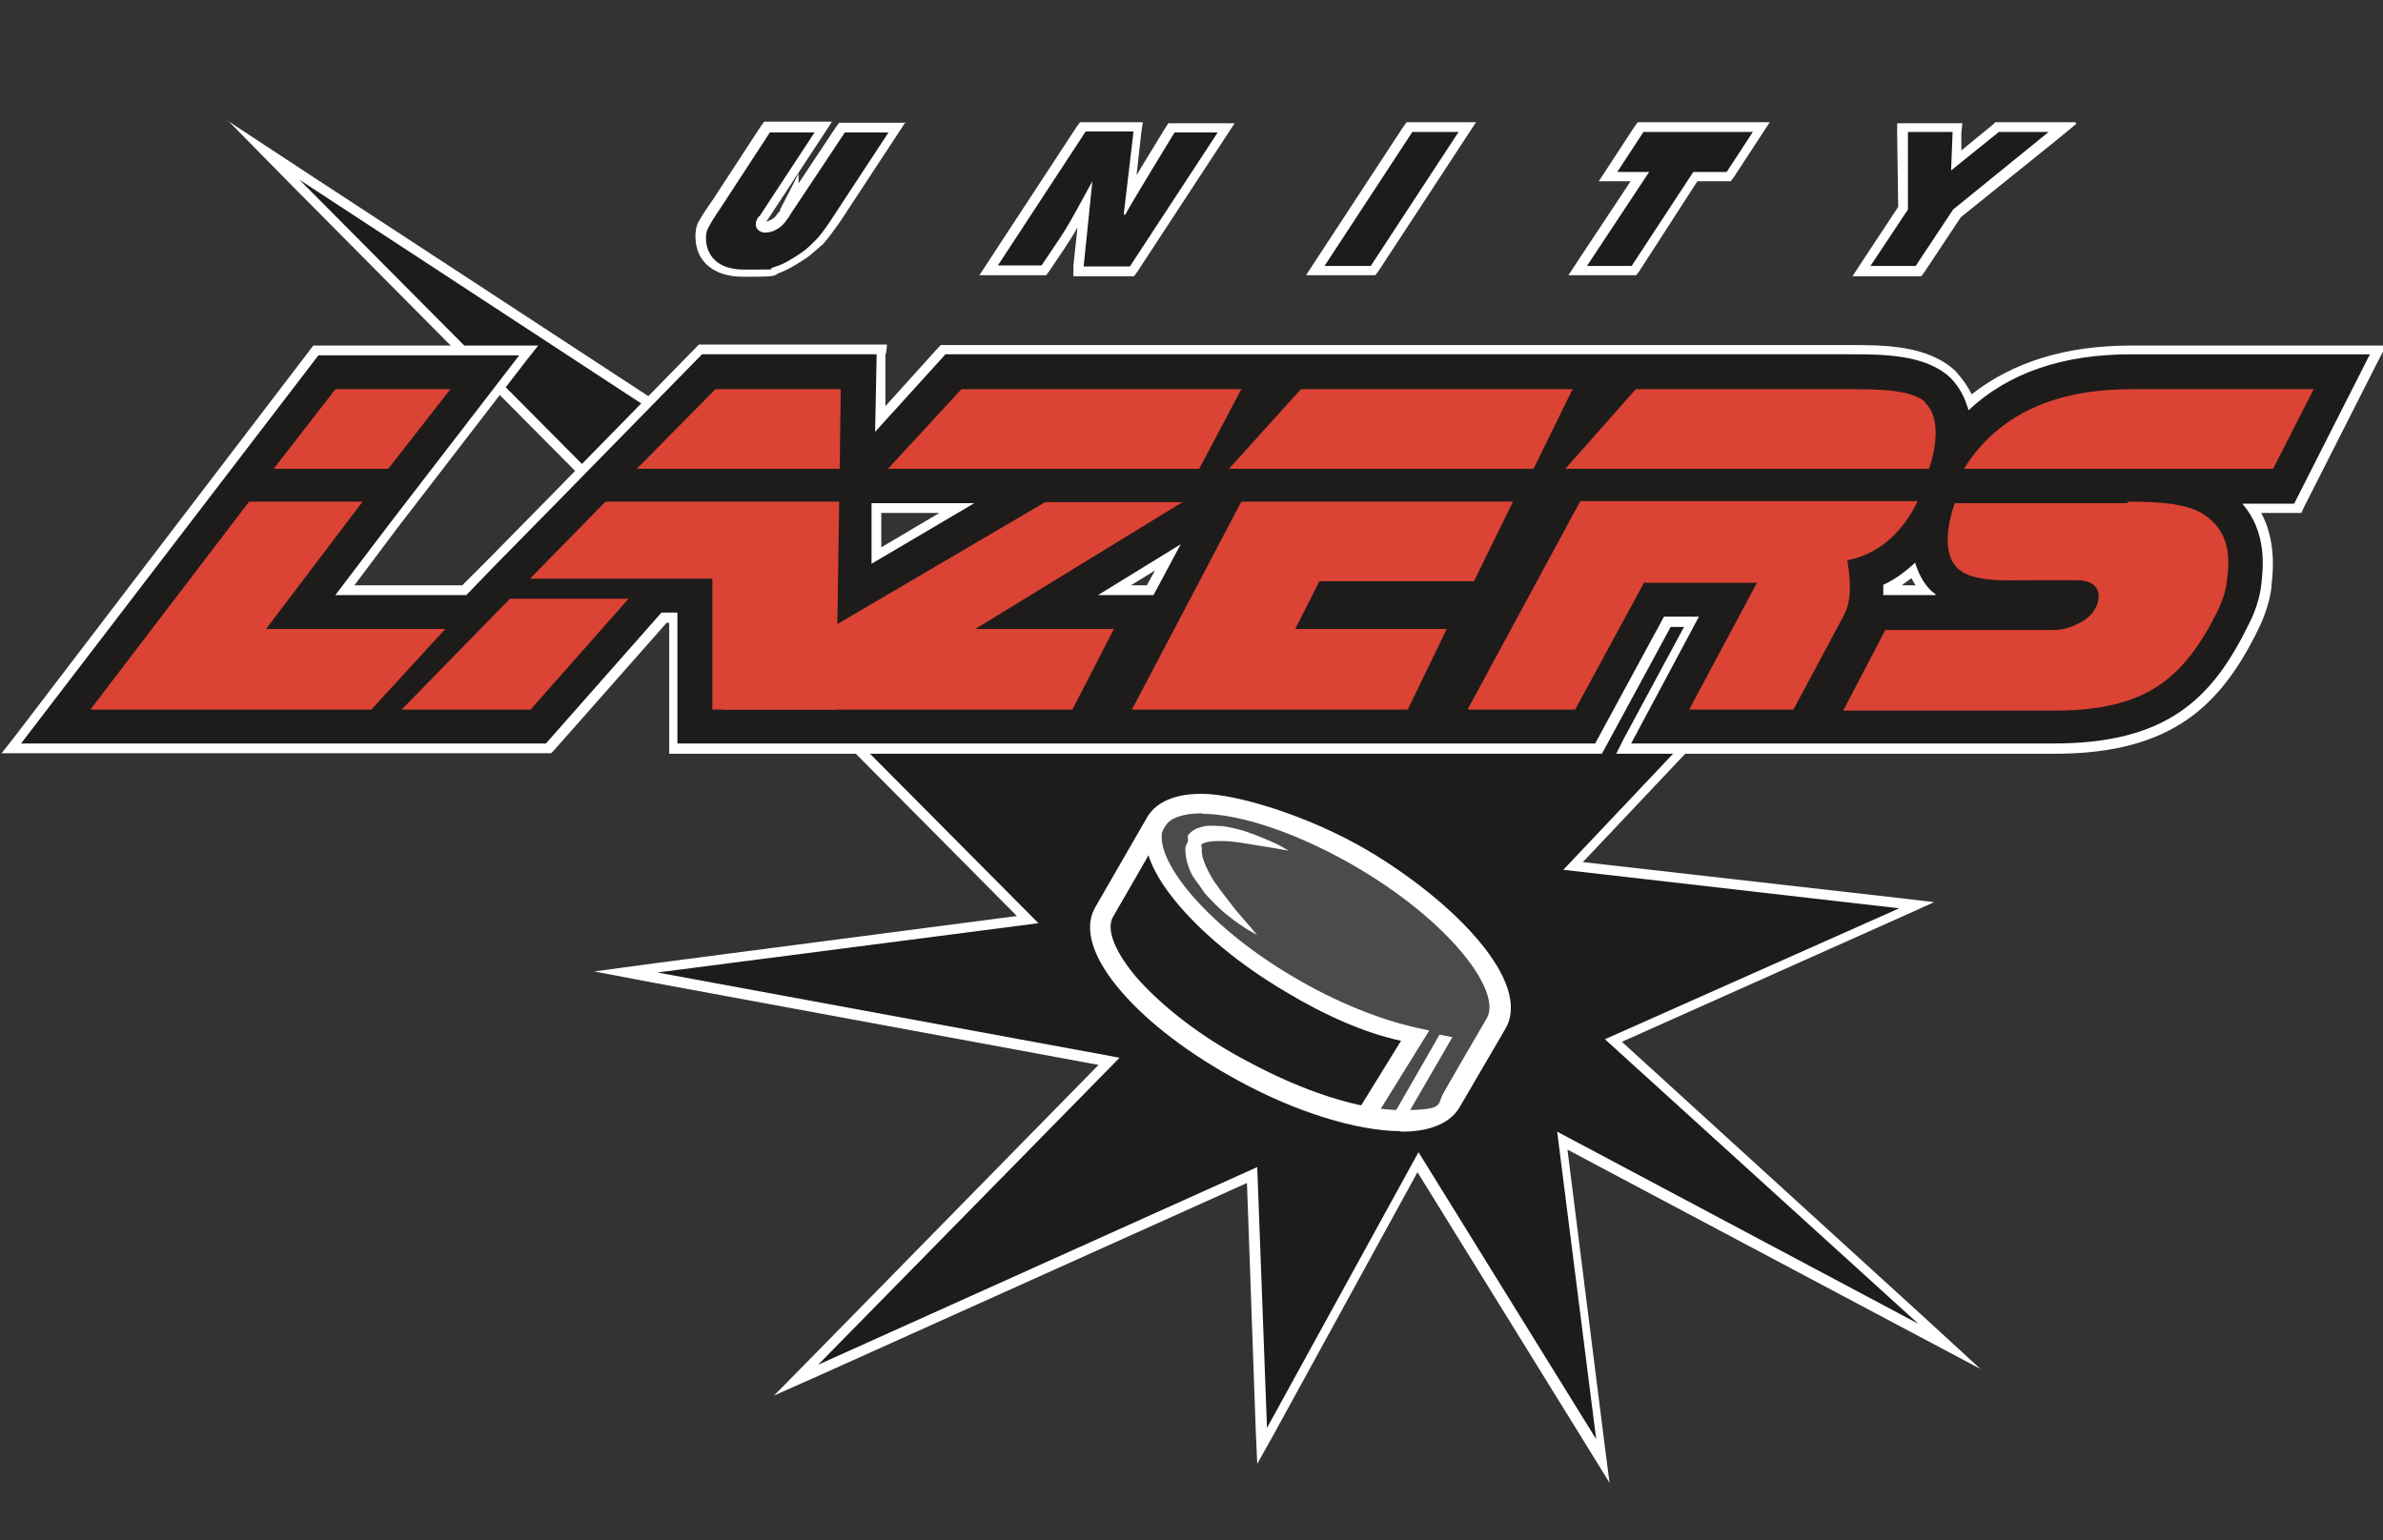
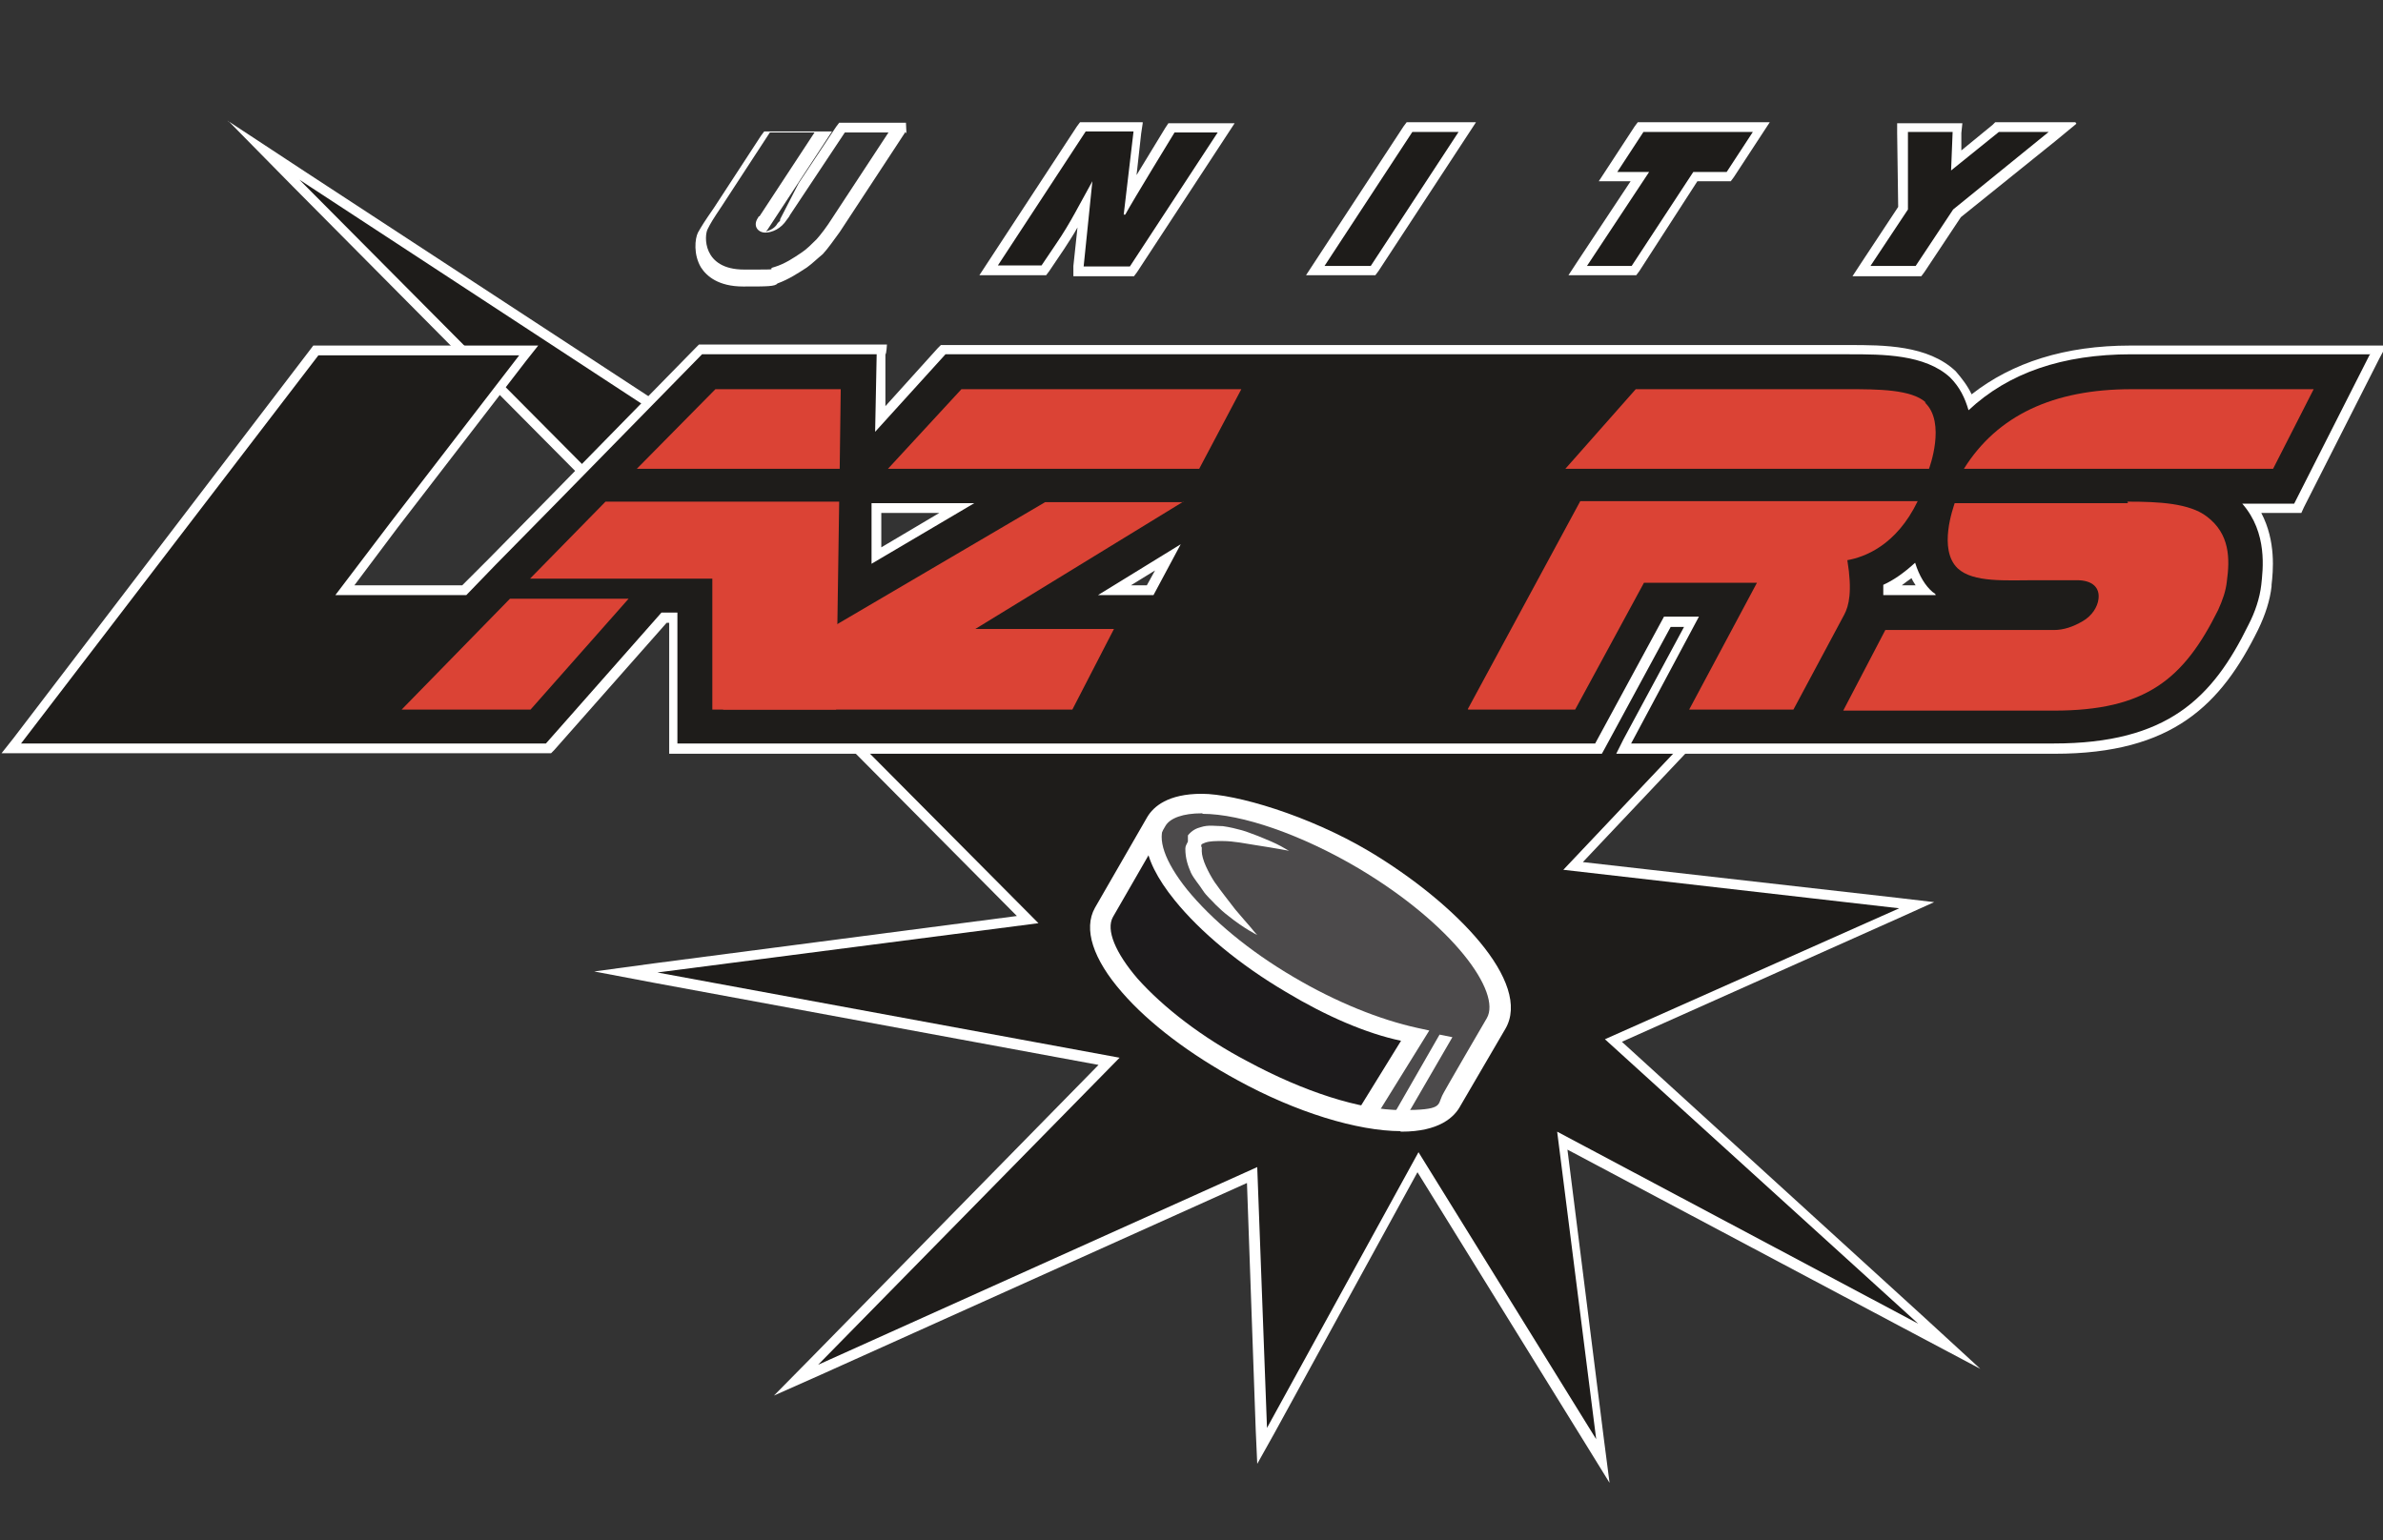
<svg xmlns="http://www.w3.org/2000/svg" id="Layer_1" version="1.1" viewBox="0 0 464 300">
  <rect x="0" y="0" width="464" height="300" fill="#333333" stroke="none" />
  <defs>
    <style>
      .st0 {
        fill: #4c4a4b;
      }

      .st1 {
        fill: #fff;
      }

      .st2 {
        fill: #db4335;
      }

      .st3 {
        fill: #1d1b1c;
      }

      .st4 {
        fill: #1e1c1a;
      }
    </style>
  </defs>
  <g>
    <polygon class="st4" points="276.1 226.2 245.8 281.5 243.8 228.7 155 268.8 216 206.7 121.8 189.3 200 179.2 51.3 29.4 178.8 112.7 231.4 124.1 283.8 92.9 352.8 96.8 352.3 120 306.4 168.6 373.3 176.4 314.1 202.6 379.6 262.1 304.2 222 312.1 284.4 276.1 226.2" />
    <path class="st1" d="M58.3,35l120.2,78.7,53.1,11.3,52.5-31.2,67.8,3.9-.5,22-47,49.7,65.4,7.5-57.3,25.5,61,55.4-70.3-37.4,7.6,59.9-34.6-55.9-29.5,53.7-1.9-50.8-85.5,38.5,58.7-59.8-90-16.6,74.2-9.6L58.3,35M44.5,23.6l12.4,12.6,141.1,142.2-70.5,9.2-11.8,1.6,11.6,2.2,86.6,16-56.2,57.3-7,7.1,9-4,83.1-37.4,1.7,48,.3,6.7,3.3-5.9,27.9-50.9,32.9,53.2,4.5,7.3-1.1-8.5-7.1-56.4,67.2,35.7,13.2,7-11-10.1-58.8-53.6,54.6-24.4,6.2-2.8-6.8-.8-61.6-7,44.4-47,.5-.5v-.8l.5-22v-1.9h-1.7l-67.8-3.9h-.6l-.5.3-51.8,30.9-52-11.2L59.2,33.3l-14.9-9.8h0l.2.2Z" />
  </g>
  <g>
    <path class="st4" d="M316.1,145.8l13.2-24.7h-4.7l-13.4,24.7h-180.2v-25.5h-1.7l-22.5,25.5H2.2l59.3-77.5h41.4l-26.2,34.2-9.6,12.6h23.1l5.4-5.6,11.8-12,28.7-29.3h35.4l-.3,13.5,12.3-13.5h176.5c6.7,0,15.1,0,20.2,4.8,1.6,1.6,2.6,3.3,3.4,5.4,7.8-6.7,18.3-10.1,31.2-10.1h48.1l-15.7,30.9h-8.8c3.7,5.6,3.1,12,2.8,14.7v.3c-.3,2.5-1.2,5.3-2.6,8.1-7.1,14.6-16.1,23.6-38.7,23.6h-83.8v-.2ZM374.8,114.9c-.9-1.1-1.7-2.3-2.2-3.7-1.7,1.4-3.3,2.5-4.8,3.3v.5h7.1-.2ZM223.9,114.9l3.4-6.4-10.4,6.4h7ZM170.7,108.1l15.7-9.2h-15.7v9.2Z" />
    <path class="st1" d="M461.4,69.1l-14.7,29h-10.1c5,5.7,4,12.9,3.7,15.8-.3,2.6-1.2,5.3-2.5,7.8-7,14.3-15.8,23.1-37.9,23.1h-82.3l13.2-24.7h-6.8l-13.4,24.7h-178.7v-25.5h-3.1l-22.5,25.5H4.1l57.9-75.6h39.1l-25.1,32.6-10.7,14.1h25.5l5.7-5.9,11.8-12,28.4-29h34l-.3,15.1,13.7-15.1h176c6.5,0,14.7,0,19.6,4.5,1.9,1.9,2.9,4,3.6,6.4,7.8-7.3,18.3-10.9,31.7-10.9h46.6M169.7,109.8l20-11.8h-20v11.8M213.7,115.9h10.9l5.3-9.9-16.1,9.9M366.7,115.9h10.2c0-.3-.5-.5-.6-.6-1.4-1.2-2.6-3.1-3.4-5.7h0c-2.2,2-4.2,3.4-6.2,4.3v2M464.5,67.3h-49.7c-12.7,0-23,3.3-30.9,9.5-.8-1.7-1.9-3.1-3.1-4.5-5.4-5.1-14-5.1-20.8-5.1h-176.8l-.6.6-10.2,11.3v-10.1c.2,0,.3-1.9.3-1.9h-36.6l-.6.6-28.4,29-11.8,12-5.3,5.3h-21l8.4-11.2,25.1-32.6,2.3-2.9h-43.8l-.6.8L2.6,143.8l-2.3,2.9h107l.6-.6,21.9-24.8h.5v25.5h181.6l.5-.9,12.9-23.8h2.6l-11.8,21.9-1.4,2.8h85.4c23,0,32.4-9.6,39.6-24.2,1.4-2.9,2.3-5.7,2.6-8.4v-.3c.3-2.6.9-8.5-2-14h7.8l.5-1.1,14.7-29,1.4-2.6h0v.2ZM171.6,99.9h11.3l-11.3,6.7v-6.7h0ZM220.2,114l4.7-2.9-1.6,2.9h-3.1ZM370.3,114c.6-.5,1.2-.9,1.9-1.4.2.5.5.9.8,1.4h-2.6Z" />
  </g>
  <path class="st0" d="M265.5,167.4c-18.3-10.9-36.3-14.1-40.4-7.5l-10.2,17.7c-3.7,7,8.4,20.8,27,30.9,18.6,10.1,36.8,12.7,40.7,5.9h0c0-.2,8.7-15.1,8.7-15.1,4-6.8-7.5-21.1-25.8-32h0Z" />
  <path class="st3" d="M275.3,201.5c-47.5-12.7-51.1-39-51.1-39h-.3l-8.7,15.1c-3.7,7,8.4,20.8,27,30.9,8.2,4.5,16.5,7.5,23.4,8.8,2.3-3.9,5.6-9,9.9-16h-.3v.2Z" />
  <path class="st1" d="M272.8,220.3h0c-8.5,0-20.5-3.7-31.8-9.9-9.2-5-17.2-11-22.5-17.1-5.7-6.5-7.6-12.4-5.3-16.5l10.2-17.7c1.2-2,4-4.5,10.6-4.5s20.8,4.2,32.6,11.2c16.9,10.1,31.8,25.6,26.5,34.6l-8.7,14.9h0c-1.2,2.3-4.2,5.1-11.5,5.1h-.2v-.2ZM234,158.4c-3.6,0-6.2.9-7.1,2.5l-10.2,17.7c-1.4,2.5.5,7,4.8,12,5,5.6,12.6,11.5,21.4,16.1,10.9,5.9,22,9.5,30,9.5s7-.9,7.9-2.8h0c0-.2,8.7-15.1,8.7-15.1,2.9-5-6.5-18.2-25-29.2-11-6.5-22.7-10.6-30.4-10.6h0v-.2Z" />
  <path class="st1" d="M267.7,217.8l10.6-17.1-2.3-.5c-7.3-1.6-15.8-5-24.1-9.9-8.7-5.1-16-11.2-20.8-17.1-4.3-5.4-5.9-9.9-4.3-12.6l.3-.5v-2c-.8.5-1.4,1.1-1.7,1.7l-2.3,4.2c.3,3.3,2.2,7.1,5.6,11.3,5,6.2,12.7,12.6,21.7,17.9,7.8,4.7,15.7,8.1,22.4,9.5l-8.7,14.1c1.7.5,2.9.8,4,.9h-.3Z" />
  <path class="st1" d="M233.9,164.9h0v-.3h0c0-.2.3-.3.8-.5.9-.3,2-.3,3.3-.3,2.3,0,4.5.5,6.5.8,3.9.6,6.5,1.1,6.5,1.1,0,0-.6-.3-1.6-.9-1.1-.6-2.5-1.2-4.5-2-.9-.3-2-.8-3.1-1.1s-2.3-.6-3.7-.8c-1.4,0-2.8-.3-4.3.2-.8.2-1.7.6-2.5,1.6h0v.3h0v.9c-.3.6-.5.9-.5,1.4,0,1.9.5,3.3,1.1,4.7.6,1.2,1.6,2.3,2.3,3.4s1.7,1.9,2.5,2.8c.8.8,1.7,1.6,2.5,2.2,3.1,2.5,5.6,3.7,5.6,3.7,0,0-.5-.5-1.2-1.4-.8-.9-1.9-2.2-3.1-3.6-1.2-1.6-2.6-3.3-4-5.3-.6-.9-1.2-2-1.7-3.1s-.8-2.2-.8-2.9v-.5h0v-.3Z" />
  <polygon class="st1" points="273 218.9 271 217.7 280.3 201.5 282.8 202 273 218.9" />
-   <path class="st2" d="M70.6,97.7l-18.8,24.8h34.9l-14.4,15.7H17.6l30.9-40.5h22.2-.2ZM53.3,91.3l12-15.5h22.4l-12.1,15.5h-22.2Z" />
  <path class="st2" d="M230.4,97.7l-40.5,24.8h27l-8.1,15.7h-68v-3.6l62.7-36.8h26.9v-.2ZM172.9,91.3l14.3-15.5h54.5l-8.2,15.5s-60.5,0-60.5,0Z" />
-   <path class="st2" d="M294.6,97.7l-7.6,15.5h-30.1l-4.7,9.3h29.5l-7.6,15.7h-53.7l21.3-40.5h52.9,0ZM239.3,91.3l14-15.5h52.9l-7.6,15.5h-59.3Z" />
  <path class="st2" d="M375,78.4c-2.8-2.6-9.5-2.6-15.1-2.6h-41.4l-13.7,15.5h70.8s3.4-9-.8-12.9h.2Z" />
  <path class="st2" d="M285.9,138.2h20.8l13.4-24.7h22l-13.2,24.7h20.3l9.9-18.5c.9-1.7,1.6-4.5.6-10.6,3.3-.6,9.5-2.8,13.7-11.5h-65.7l-21.9,40.5h0Z" />
  <path class="st2" d="M414.3,97.7c6.1,0,12,.3,15.4,2.9,4.5,3.4,4.5,8.2,3.9,12.6-.2,1.9-.8,3.6-1.7,5.6-6.7,13.5-14.1,19.6-32,19.6h-41l8.2-15.7h32.8c1.9,0,3.7-.6,5.6-1.7,1.9-1.1,2.9-2.8,3.1-4.3.3-2.2-1.1-3.7-4.2-3.7h-8.1c-5.7,0-12.1.5-15.1-2.3-3.9-3.7-.8-12-.6-12.7h33.8l-.2-.2ZM382.4,91.3c6.5-10.4,17.4-15.5,32.6-15.5h35.5l-7.9,15.5h-60.2,0Z" />
  <g>
    <g>
      <path class="st4" d="M210,52.8l1.4-13c-.5.8-.8,1.6-1.2,2.2-1.1,1.9-2.2,3.9-3.6,5.9l-3.3,4.8h-10.7l18.3-27.9h10.9l-1.6,13.5c2.8-4.8,7.6-12.4,7.8-12.9l.3-.5h10.6l-18.3,27.9h-10.6,0Z" />
      <path class="st1" d="M220.7,25.7l-1.9,16.1h.3c1.4-2.6,9.6-16,9.6-16h8.4l-17.1,26.1h-9l1.7-16.6c-1.1,2-2.3,4.2-3.4,6.2s-2.3,4-3.6,5.9l-2.9,4.3h-8.5l17.1-26.1h9.3M222.7,23.8h-12.4l-.6.8-17.1,26.1-1.9,2.9h13l.6-.8,2.9-4.3c.9-1.4,1.9-2.9,2.6-4.2l-.8,7.5v2c-.2,0,1.9,0,1.9,0h9.9l.6-.8,17.1-26.1,1.9-2.9h-12.9l-.6.9c-.2.3-2.9,4.8-5.6,9.2l.9-8.1.3-2h0v-.2Z" />
    </g>
    <g>
      <polygon class="st4" points="256.2 52.7 274.5 24.7 285.7 24.7 267.4 52.7 256.2 52.7" />
      <path class="st1" d="M284,25.7l-17.1,26.1h-9l17.1-26.1h9M287.4,23.8h-13.5l-.6.8-17.1,26.1-1.9,2.9h13.5l.6-.8,17.1-26.1,1.9-2.9h0Z" />
    </g>
    <g>
      <polygon class="st4" points="307.3 52.7 319.4 34.4 313.2 34.4 319.6 24.7 343 24.7 336.6 34.4 330.1 34.4 318.2 52.7 307.3 52.7" />
      <path class="st1" d="M341.3,25.7l-5.1,7.8h-6.5l-12,18.3h-8.7l12.1-18.3h-6.2l5.1-7.8h21.3M344.7,23.8h-25.8l-.6.8-5.1,7.8-1.9,2.9h6.2l-10.2,15.4-1.9,2.9h13.2l.6-.8,11.3-17.5h6.5l.6-.8,5.1-7.8,1.9-2.9h0Z" />
    </g>
    <g>
      <polygon class="st4" points="362.4 52.7 370.5 40.4 370.3 24.7 381 24.7 380.9 31.1 388.8 24.7 401.5 24.7 380.9 41.3 373.4 52.7 362.4 52.7" />
      <path class="st1" d="M398.9,25.7l-18.6,15.1-7.3,11h-8.8l7.3-11v-15.1c-.2,0,8.7,0,8.7,0l-.3,7.5,9.3-7.5h9.8M404.2,23.8h-15.7l-.5.5-6.1,5v-3.4l.2-1.9h-12.7v1.9l.2,14.4-7,10.6-1.9,2.9h13.4l.6-.8,7.1-10.7,18.5-14.9,4-3.3h0l-.2-.3Z" />
    </g>
    <g>
-       <path class="st4" d="M144.9,53.4c-4.3,0-6.4-1.9-7.3-3.3-1.4-2.3-1.1-5-.6-5.9.6-1.2.9-1.9,2.9-4.8l9.5-14.6h10.9l-12,18.2h0c-.2.3-.3.6,0,.9,0,.3.5.5.8.5.9,0,2.5-.5,3.4-2,0,0,.2-.3.3-.5,0,0,.2-.2.2-.3l1.7-3.6v.9l9.3-14.1h10.7l-11.8,18c-1.1,1.6-2.2,2.9-3.1,4.3-.9.9-2,2-2.9,2.6-1.6,1.1-3.6,2.5-5.7,3.1h0c-.3.5-.5.5-6.1.5h-.2Z" />
-       <path class="st1" d="M173,25.8l-10.9,16.6c-1.2,1.9-2.3,3.3-3.1,4.2-.9.9-1.9,1.9-2.8,2.5-1.6,1.1-3.4,2.3-5.4,2.9-2,.5,2.3.5-5.9.5s-7.8-6.7-7.1-7.9c.6-1.2.9-1.7,2.9-4.7l9.2-14.1h8.7l-10.7,16.3c-.2,0-.3.3-.3.3-1.1,1.6,0,2.9,1.4,2.9s3.1-.8,4.2-2.5c.2-.3.5-.6.6-.9h0l10.7-16.1h8.5M176.4,23.9h-13l-.6.8-7.3,11v-1.9l-3.6,7v.2c0,.2-.3.3-.5.6-.6,1.1-1.7,1.4-2.3,1.6l.3-.3,10.7-16.3,1.9-2.9h-13.2l-.6.8-9.2,14.1c-2,2.9-2.3,3.4-3.1,4.8-.6,1.2-.9,4.3.6,6.8,1.1,1.7,3.4,3.7,8.2,3.7s6.2,0,6.7-.6c2.2-.8,4-2,5.7-3.1,1.1-.8,2-1.7,3.1-2.6h0c1.1-1.2,2.2-2.8,3.3-4.3l10.9-16.6,1.9-2.9h0l.2.3Z" />
+       <path class="st1" d="M173,25.8l-10.9,16.6c-1.2,1.9-2.3,3.3-3.1,4.2-.9.9-1.9,1.9-2.8,2.5-1.6,1.1-3.4,2.3-5.4,2.9-2,.5,2.3.5-5.9.5s-7.8-6.7-7.1-7.9c.6-1.2.9-1.7,2.9-4.7l9.2-14.1h8.7l-10.7,16.3c-.2,0-.3.3-.3.3-1.1,1.6,0,2.9,1.4,2.9s3.1-.8,4.2-2.5c.2-.3.5-.6.6-.9h0l10.7-16.1h8.5M176.4,23.9h-13l-.6.8-7.3,11l-3.6,7v.2c0,.2-.3.3-.5.6-.6,1.1-1.7,1.4-2.3,1.6l.3-.3,10.7-16.3,1.9-2.9h-13.2l-.6.8-9.2,14.1c-2,2.9-2.3,3.4-3.1,4.8-.6,1.2-.9,4.3.6,6.8,1.1,1.7,3.4,3.7,8.2,3.7s6.2,0,6.7-.6c2.2-.8,4-2,5.7-3.1,1.1-.8,2-1.7,3.1-2.6h0c1.1-1.2,2.2-2.8,3.3-4.3l10.9-16.6,1.9-2.9h0l.2.3Z" />
    </g>
  </g>
  <polygon class="st2" points="139.3 75.8 124 91.3 163.5 91.3 163.7 75.8 139.3 75.8" />
  <polygon class="st2" points="117.9 97.7 103.2 112.7 126 112.7 138.7 112.7 138.7 116.6 138.7 138.2 162.8 138.2 163.4 97.7 117.9 97.7" />
  <polygon class="st2" points="78.2 138.2 103.3 138.2 122.4 116.6 99.3 116.6 78.2 138.2" />
</svg>